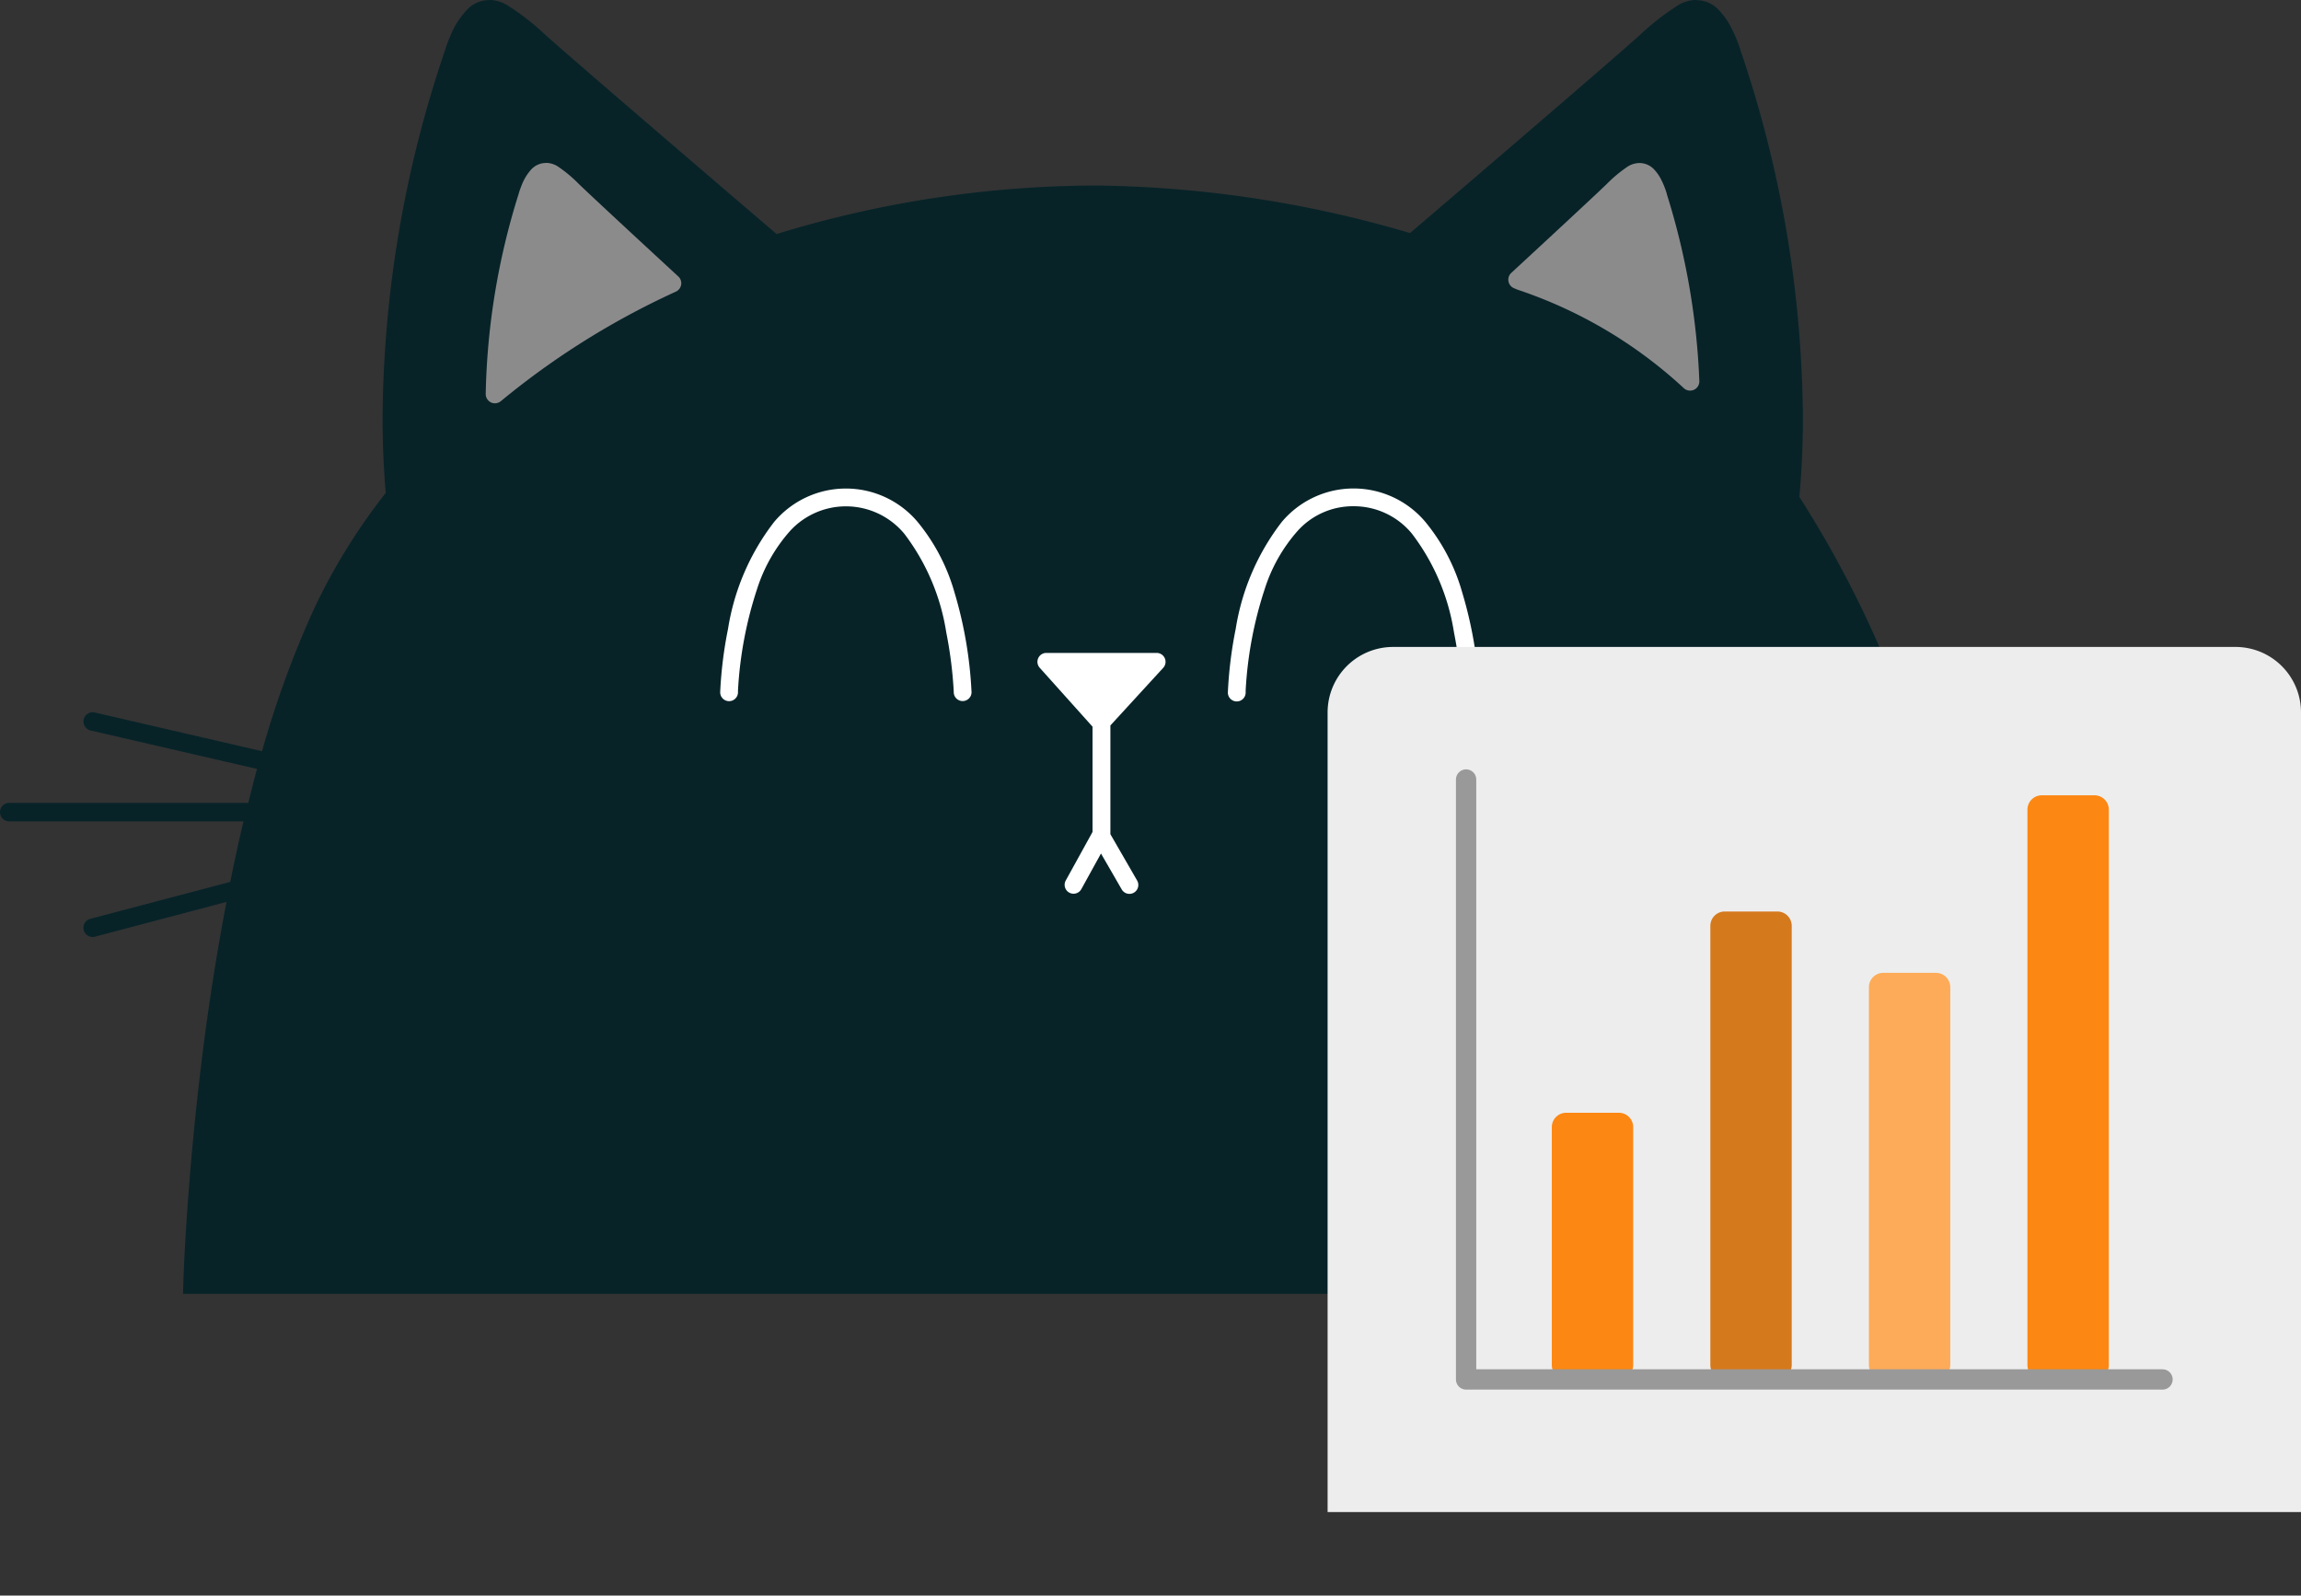
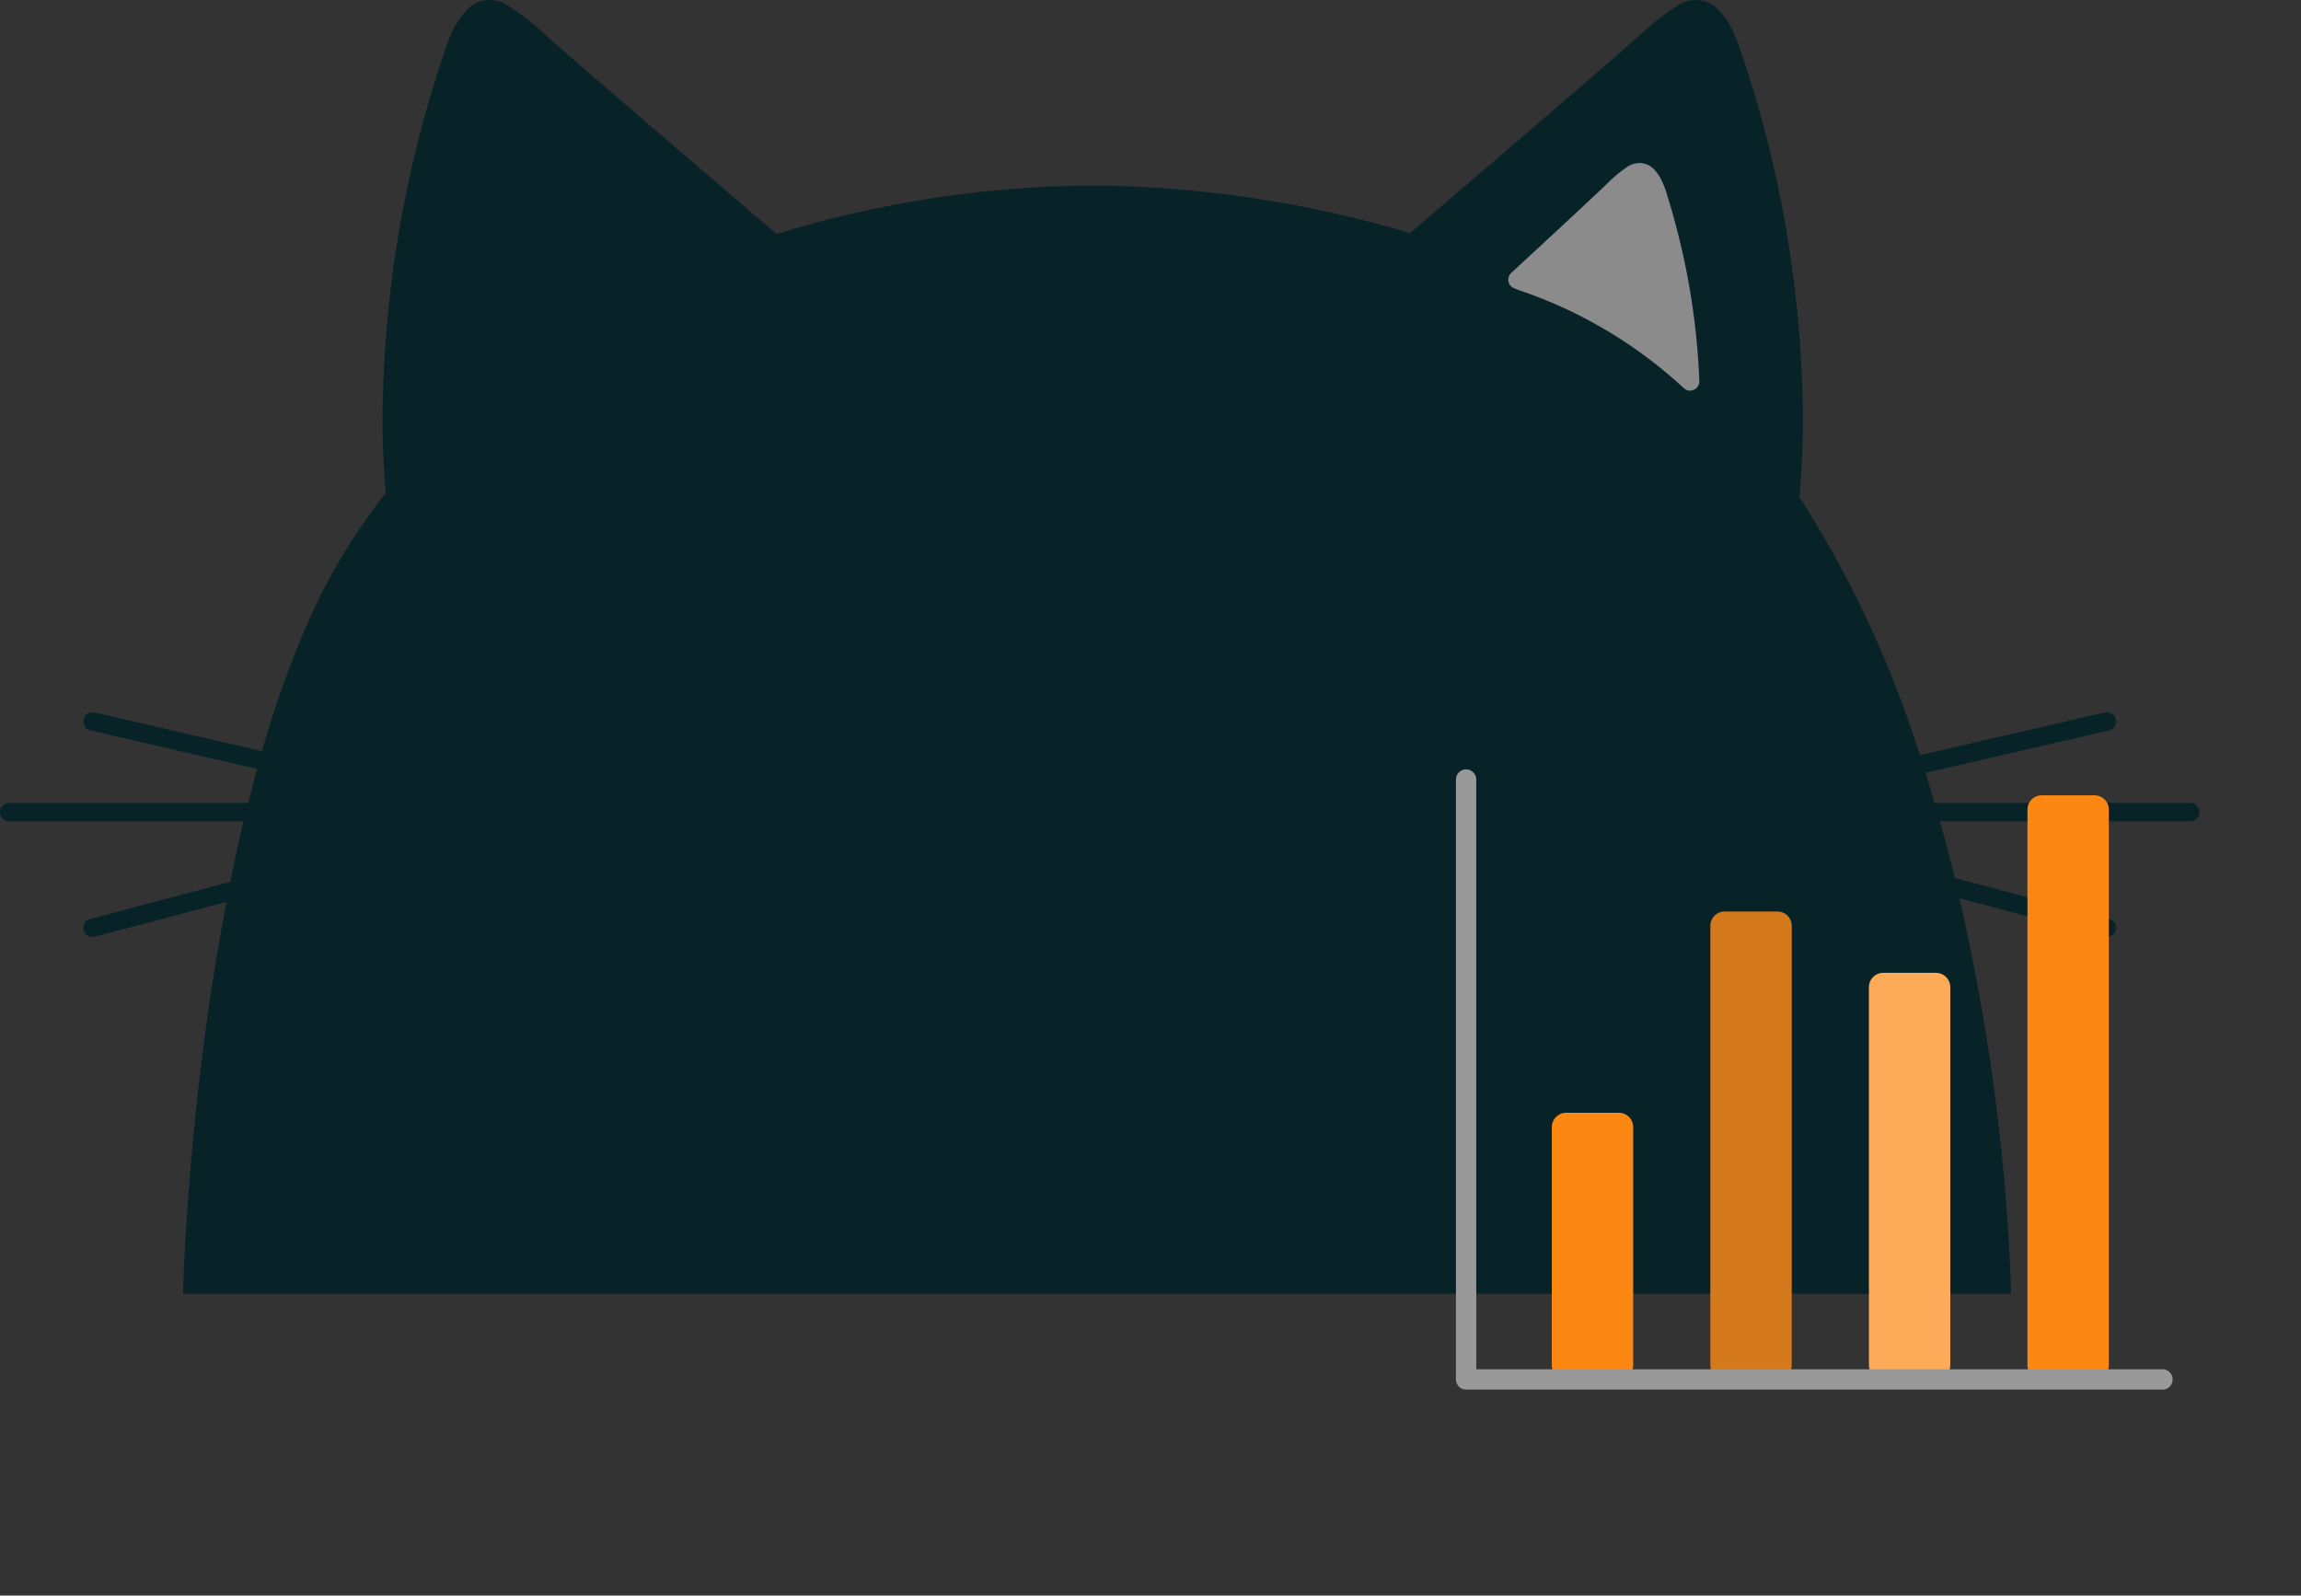
<svg xmlns="http://www.w3.org/2000/svg" width="113.275" height="78.545" viewBox="0 0 113.275 78.545">
  <rect x="0" y="0" width="113.275" height="78.545" fill="#333333" stroke="none" />
  <defs>
    <clipPath id="clip-path">
-       <rect id="Rechteck_1214" data-name="Rechteck 1214" width="37.367" height="19.952" fill="none" />
-     </clipPath>
+       </clipPath>
  </defs>
  <g id="Gruppe_1481" data-name="Gruppe 1481" transform="translate(-587.726 -6697)">
    <path id="Pfad_2382" data-name="Pfad 2382" d="M107.82,39.525H95.236q-.215-.738-.447-1.479l9.027-2.086a.454.454,0,0,0-.205-.886l-9.1,2.1A53.2,53.2,0,0,0,88.58,24.46c.094-1.01.174-2.324.174-3.917A57.151,57.151,0,0,0,85.68,2.471,6.625,6.625,0,0,0,85.2,1.315,3.44,3.44,0,0,0,84.59.47,1.492,1.492,0,0,0,83.57.01h0L83.427,0a1.785,1.785,0,0,0-.909.318,12.378,12.378,0,0,0-1.782,1.4c-1.541,1.384-8.3,7.175-11.322,9.755a56.563,56.563,0,0,0-15.409-2.34,53.915,53.915,0,0,0-15.774,2.388c-2.988-2.555-9.825-8.409-11.377-9.8a12.326,12.326,0,0,0-1.782-1.4A1.785,1.785,0,0,0,24.163,0l-.119.006-.025,0h0A1.488,1.488,0,0,0,23,.47a4.057,4.057,0,0,0-.819,1.271,6.7,6.7,0,0,0-.272.731h0a57.178,57.178,0,0,0-3.075,18.077c0,1.489.071,2.735.156,3.717a29.582,29.582,0,0,0-3.524,5.691A48.5,48.5,0,0,0,12.9,36.98L4.663,35.074a.454.454,0,0,0-.2.886l8.189,1.893c-.152.554-.289,1.113-.429,1.673H.454a.454.454,0,1,0,0,.908H11.986c-.235.992-.45,1.987-.649,2.978l-6.892,1.82a.454.454,0,0,0,.232.878L11.15,44.4c-.454,2.378-.823,4.719-1.105,6.892-.876,6.744-1.023,11.926-1.023,11.936l-.013.467H99l-.009-.462a99.888,99.888,0,0,0-1.475-13.8c-.29-1.665-.64-3.417-1.054-5.212L103.6,46.11a.454.454,0,0,0,.232-.878l-7.6-2.008c-.223-.921-.468-1.854-.729-2.79H107.82a.454.454,0,1,0,0-.908" transform="translate(587.726 6697)" fill="#072328" />
    <path id="Pfad_2383" data-name="Pfad 2383" d="M89.563,10.369A3.959,3.959,0,0,0,89.3,9.69a2.138,2.138,0,0,0-.356-.527.99.99,0,0,0-.678-.325v0l-.024,0-.072,0a1.113,1.113,0,0,0-.6.216,6.7,6.7,0,0,0-.968.816c-.631.61-2.966,2.773-4.7,4.375a.454.454,0,0,0,.134.753l.152.064.037.015A22.532,22.532,0,0,1,90.4,19.923a.455.455,0,0,0,.76-.351,35.2,35.2,0,0,0-1.6-9.2" transform="translate(580.222 6696.189)" fill="#8c8b8b" />
-     <path id="Pfad_2389" data-name="Pfad 2389" d="M35.812,14.424c-1.753-1.617-4.25-3.927-4.906-4.562a6.7,6.7,0,0,0-.968-.816,1.115,1.115,0,0,0-.6-.216l-.088.005h-.009l0,0a.986.986,0,0,0-.678.325,2.475,2.475,0,0,0-.47.78,4.068,4.068,0,0,0-.15.436,34.98,34.98,0,0,0-1.615,9.828.454.454,0,0,0,.744.356,38.869,38.869,0,0,1,8.616-5.392.454.454,0,0,0,.122-.747" transform="translate(585.309 6696.189)" fill="#8c8b8b" />
    <rect id="Rechteck_1108" data-name="Rechteck 1108" width="108.274" height="78.545" transform="translate(587.726 6697)" fill="none" />
    <g id="Gruppe_1479" data-name="Gruppe 1479" transform="translate(623.18 6721.048)">
      <g id="Gruppe_1478" data-name="Gruppe 1478" transform="translate(0 0.001)" clip-path="url(#clip-path)">
        <path id="Pfad_2493" data-name="Pfad 2493" d="M12.373,10.017A20.463,20.463,0,0,0,11.53,5.1,9.547,9.547,0,0,0,9.721,1.647a4.615,4.615,0,0,0-7.067,0A11.552,11.552,0,0,0,.386,6.909,20.536,20.536,0,0,0,0,10.017a.438.438,0,0,0,.876.025l0-.1a19.263,19.263,0,0,1,.945-5.012A7.917,7.917,0,0,1,3.451,2.076a3.731,3.731,0,0,1,5.614.152A10.733,10.733,0,0,1,11.129,7.08a20.754,20.754,0,0,1,.308,2.1c.025.268.04.485.05.633s.011.224.011.224a.438.438,0,0,0,.876-.025Z" transform="translate(0 0)" fill="#fff" />
        <path id="Pfad_2494" data-name="Pfad 2494" d="M40.9,10.017A20.436,20.436,0,0,0,40.053,5.1a9.547,9.547,0,0,0-1.809-3.456,4.616,4.616,0,0,0-7.068,0,11.562,11.562,0,0,0-2.268,5.262,20.594,20.594,0,0,0-.386,3.108.438.438,0,1,0,.875.025l0-.1a19.263,19.263,0,0,1,.945-5.012,7.93,7.93,0,0,1,1.626-2.855,3.658,3.658,0,0,1,2.738-1.2,3.7,3.7,0,0,1,2.877,1.351A10.742,10.742,0,0,1,39.652,7.08a21.008,21.008,0,0,1,.308,2.1c.025.268.04.485.049.633s.011.224.011.224a.438.438,0,0,0,.876-.025Z" transform="translate(-3.529 0)" fill="#fff" />
        <path id="Pfad_2495" data-name="Pfad 2495" d="M21.414,12.806l2.6-2.836a.438.438,0,0,0-.322-.734H18.261a.438.438,0,0,0-.326.731l2.6,2.9v5.182l-1.319,2.391a.438.438,0,0,0,.768.423l.967-1.753,1.016,1.76a.438.438,0,1,0,.759-.437L21.414,18.16V12.806Z" transform="translate(-2.205 -1.143)" fill="#fff" />
      </g>
    </g>
    <g id="Gruppe_1480" data-name="Gruppe 1480" transform="translate(78.508 -479.901)">
-       <path id="Pfad_1513" data-name="Pfad 1513" d="M47.919,66.031V26.667a3.223,3.223,0,0,0-3.224-3.222H3.224A3.223,3.223,0,0,0,0,26.667V66.031Z" transform="translate(574.574 7185.304)" fill="#ededed" />
      <path id="Pfad_1514" data-name="Pfad 1514" d="M8.789,34.84h-2.6a.706.706,0,0,0-.7.706V47.262a.705.705,0,0,0,.7.7h2.6a.706.706,0,0,0,.706-.7V35.546a.706.706,0,0,0-.706-.706" transform="translate(580.123 7196.84)" fill="#fc8712" />
      <path id="Pfad_1515" data-name="Pfad 1515" d="M12.667,29.917h-2.6a.706.706,0,0,0-.7.706V52.246a.705.705,0,0,0,.7.7h2.6a.706.706,0,0,0,.706-.7V30.623a.706.706,0,0,0-.706-.706" transform="translate(584.049 7191.855)" fill="#d5791d" />
      <path id="Pfad_1516" data-name="Pfad 1516" d="M16.546,31.417h-2.6a.706.706,0,0,0-.7.706v18.6a.705.705,0,0,0,.7.7h2.6a.706.706,0,0,0,.706-.7v-18.6a.706.706,0,0,0-.706-.706" transform="translate(587.976 7193.375)" fill="#fdab58" />
      <path id="Pfad_1517" data-name="Pfad 1517" d="M20.424,27.074h-2.6a.706.706,0,0,0-.7.706V55.123a.706.706,0,0,0,.7.706h2.6a.706.706,0,0,0,.706-.706V27.78a.706.706,0,0,0-.706-.706" transform="translate(591.902 7188.978)" fill="#fc8712" />
      <path id="Pfad_1518" data-name="Pfad 1518" d="M3.388,26.688V56.221H37.671" transform="translate(578.004 7188.587)" fill="none" stroke="#999" stroke-linecap="round" stroke-linejoin="round" stroke-width="1" />
    </g>
  </g>
</svg>